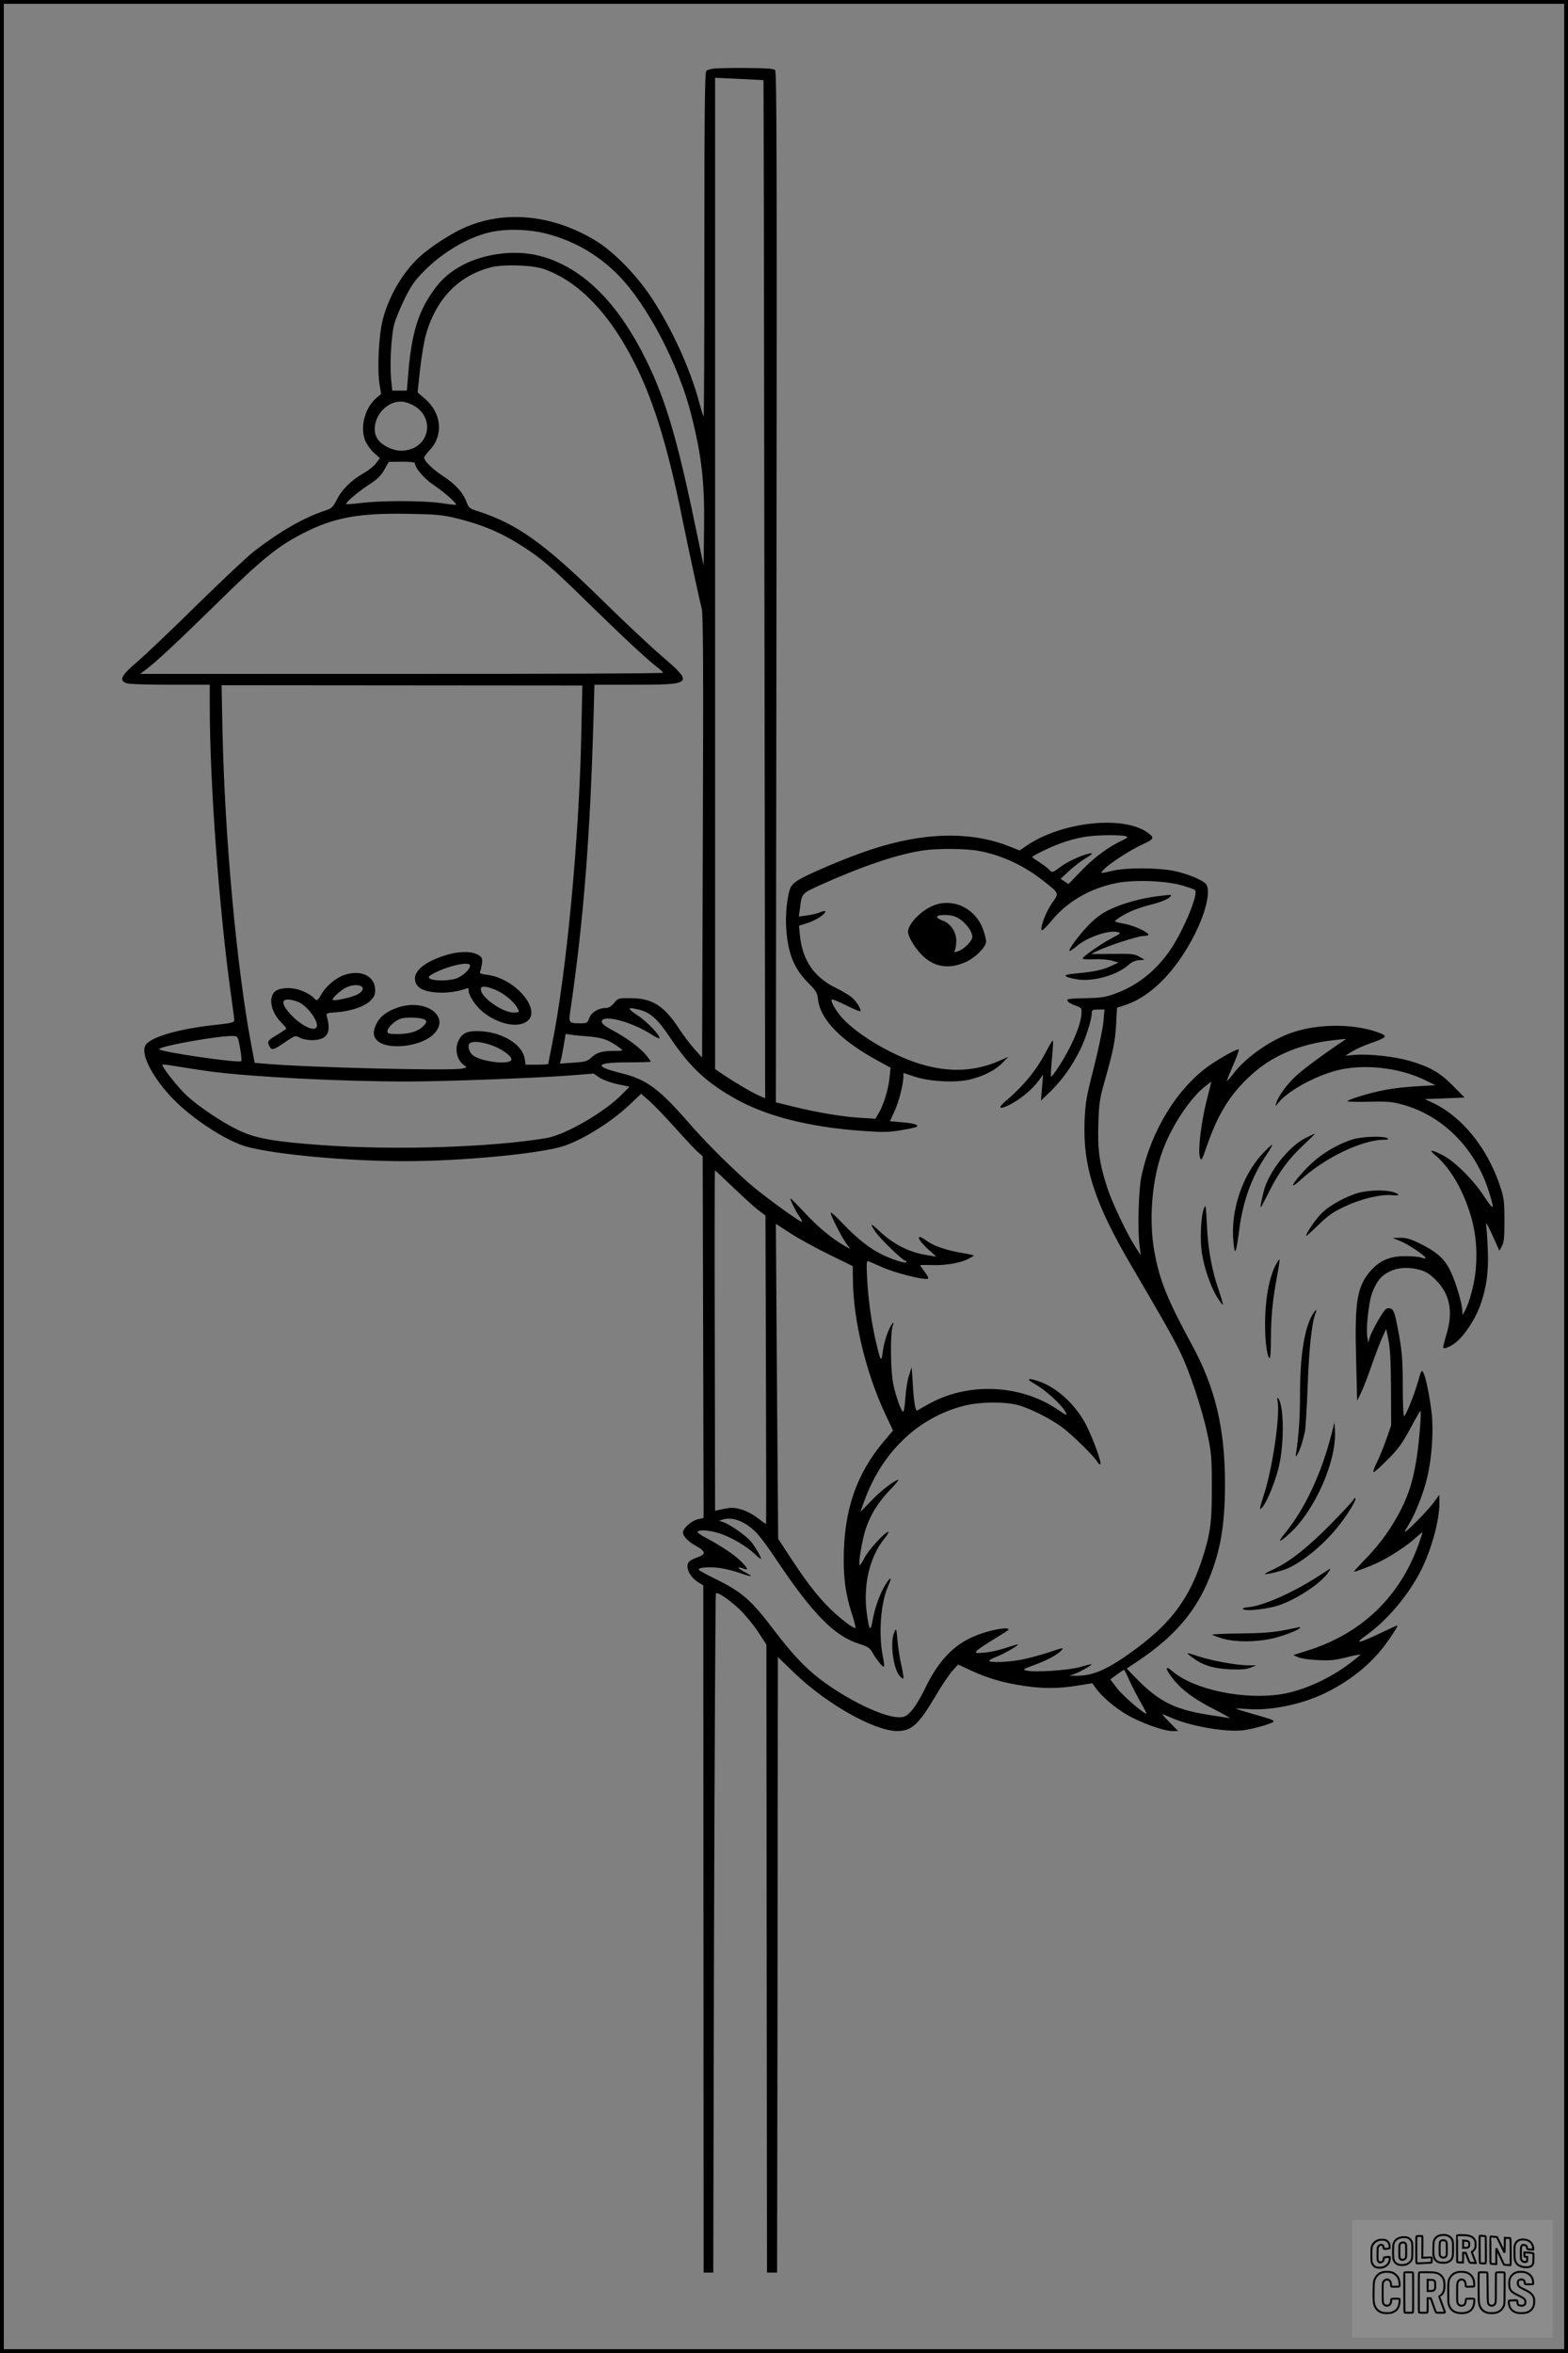
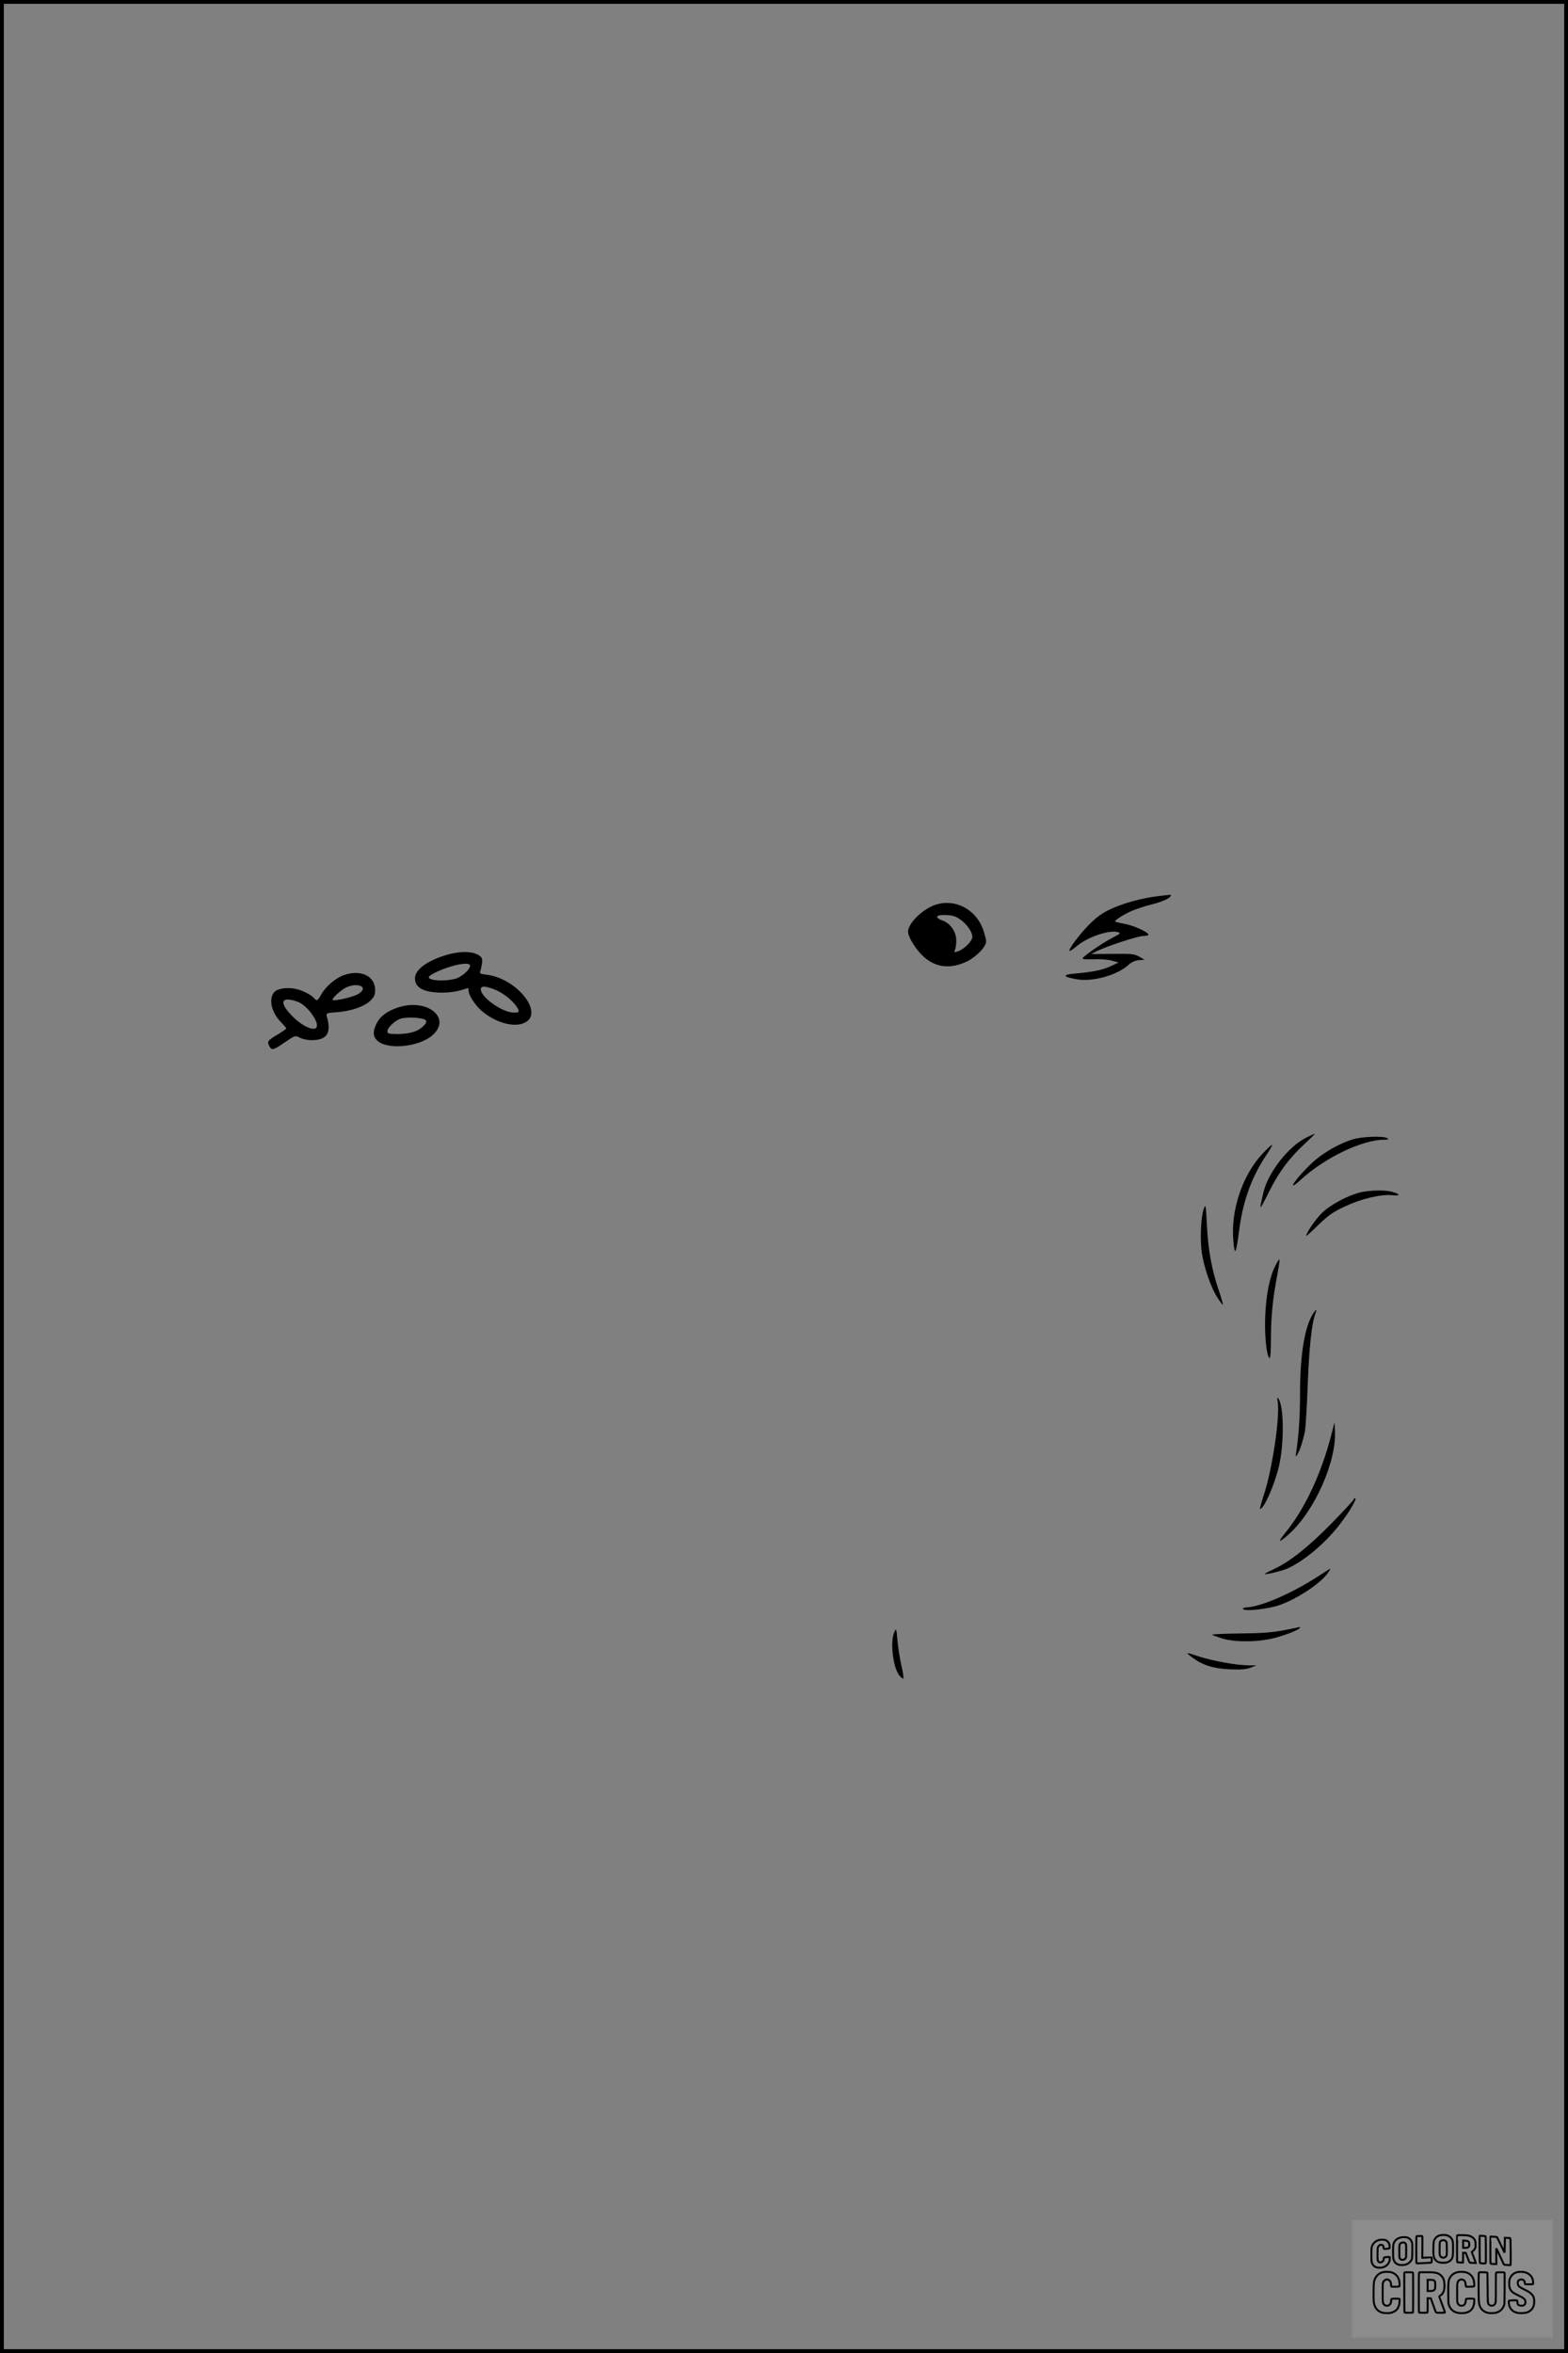
<svg xmlns="http://www.w3.org/2000/svg" version="1.0" width="1024pt" height="1536pt" viewBox="0 0 1024 1536" preserveAspectRatio="xMidYMid meet">
  <rect x="0" y="0" width="1024" height="1536" fill="#808080" stroke="none" />
  <g transform="translate(0.00 0.00) scale(1)">
    <g transform="translate(0,1536) scale(0.1,-0.1)" fill="#000000" stroke="none">
-       <path d="M4670 14913 c-24 -2 -50 -9 -57 -15 -10 -8 -13 -238 -13 -1136 0 -619 -2 -1123 -5 -1120 -3 3 -17 46 -30 96 -58 215 -176 474 -308 675 -97 148 -244 299 -359 371 -285 176 -605 208 -871 87 -85 -38 -217 -124 -284 -185 -110 -99 -203 -257 -243 -411 -26 -98 -37 -319 -22 -419 l11 -68 -30 -25 c-75 -64 -109 -188 -75 -277 10 -25 35 -61 57 -81 l40 -36 -25 -33 c-14 -19 -51 -48 -81 -65 -80 -45 -142 -106 -175 -172 -26 -51 -34 -58 -79 -73 -137 -45 -292 -134 -461 -264 -47 -37 -215 -195 -375 -352 -159 -157 -334 -323 -387 -369 -107 -90 -123 -122 -72 -141 14 -6 140 -10 285 -10 l259 0 0 -147 c0 -499 62 -1332 140 -1888 11 -77 20 -147 20 -156 0 -13 -21 -18 -112 -28 -263 -28 -453 -85 -472 -143 -24 -69 73 -237 212 -369 131 -125 335 -253 455 -285 189 -51 657 -94 1032 -94 376 0 896 50 1043 101 126 44 306 156 422 266 l77 73 55 -48 c29 -26 105 -105 168 -175 63 -71 129 -141 147 -157 l32 -28 3 -1181 3 -1180 -42 -10 c-40 -11 -93 -58 -93 -85 0 -24 33 -58 86 -88 63 -35 66 -54 11 -73 -20 -7 -44 -18 -52 -25 -36 -30 -6 -102 58 -141 l30 -18 1 -2243 1 -2243 31 0 32 0 5 2214 c4 1217 9 2216 12 2219 11 11 77 -33 148 -97 38 -36 95 -104 126 -151 l56 -85 2 -2050 2 -2050 33 0 33 0 3 2009 2 2009 108 -104 c209 -202 523 -379 672 -379 93 0 139 42 248 226 38 66 88 139 109 164 l40 44 89 -41 c107 -49 205 -78 339 -98 128 -19 223 -19 348 1 l101 16 20 -29 c37 -54 123 -128 203 -175 89 -53 242 -108 299 -108 l38 0 -54 55 c-30 30 -52 55 -48 55 3 0 31 -11 61 -25 119 -52 341 -92 456 -81 36 3 101 18 145 32 92 31 97 27 -74 76 -58 17 -107 32 -109 34 -2 2 29 1 70 -2 150 -13 351 27 505 100 163 78 299 185 397 315 41 54 90 131 83 131 -2 0 -50 -22 -107 -49 -150 -72 -182 -76 -94 -14 137 98 276 264 358 428 67 136 117 319 117 431 l0 56 -44 -59 c-40 -52 -169 -183 -181 -183 -3 0 9 22 26 50 42 68 96 205 119 303 30 121 43 306 30 418 -13 114 -38 236 -54 267 -12 22 -14 19 -35 -55 -25 -88 -78 -220 -91 -228 -5 -3 -9 81 -9 187 0 189 -5 250 -38 413 -17 89 -26 105 -57 105 -16 0 -32 -20 -68 -83 -26 -45 -50 -95 -54 -112 l-8 -30 -6 31 c-11 51 7 224 29 288 28 78 60 119 117 146 54 27 127 30 199 10 36 -10 64 -28 101 -65 94 -93 116 -209 69 -360 -13 -43 -22 -81 -20 -83 10 -10 54 10 91 42 52 45 116 143 148 227 43 116 59 228 52 374 -3 72 -8 144 -11 160 -6 30 18 -14 67 -125 l20 -45 16 30 c14 24 17 57 17 170 -1 131 -3 146 -33 235 -84 244 -250 446 -440 533 l-47 22 130 5 130 5 -75 76 c-85 87 -153 125 -285 164 -99 28 -261 46 -355 39 l-65 -6 45 28 c24 15 80 40 124 55 99 35 108 44 65 62 -155 64 -396 68 -573 9 -141 -46 -306 -160 -390 -269 -22 -29 -42 -51 -43 -49 -2 2 17 49 41 104 25 56 40 102 35 102 -18 0 -114 -53 -186 -102 -212 -147 -385 -426 -449 -728 -19 -92 -26 -356 -11 -460 l7 -55 -35 55 c-58 90 -152 289 -184 387 -51 157 -64 248 -58 418 4 134 9 164 42 280 57 204 67 253 74 368 l6 108 59 20 c164 56 326 220 446 455 79 155 111 302 72 337 -31 28 -124 65 -207 82 -106 21 -308 22 -398 1 -87 -20 -85 -21 -56 10 35 38 174 127 253 163 75 34 78 43 26 79 -164 111 -561 65 -788 -90 l-43 -30 -63 25 c-256 103 -569 95 -917 -22 -127 -42 -327 -125 -431 -177 -46 -23 -72 -44 -83 -64 -23 -44 -38 -182 -30 -277 12 -163 52 -258 146 -352 48 -48 57 -63 61 -103 15 -135 151 -273 399 -407 l75 -41 -7 -68 c-8 -76 -40 -180 -72 -231 l-20 -34 -101 6 c-115 7 -281 35 -440 74 l-109 27 4 3362 c3 2747 2 3365 -9 3376 -9 10 -57 13 -180 14 -92 1 -187 -1 -212 -3z m316 -77 c1 0 4 -1496 6 -3323 l5 -3322 -36 15 c-43 18 -154 83 -233 136 l-58 39 0 3235 0 3236 158 -7 c86 -4 158 -8 158 -9z m-1423 -1000 c184 -47 338 -135 473 -270 189 -191 395 -583 478 -912 69 -274 88 -442 84 -738 l-3 -248 -54 258 c-125 604 -206 867 -351 1142 -183 348 -408 557 -671 623 -165 42 -379 11 -524 -76 -80 -48 -128 -95 -185 -182 -82 -124 -121 -258 -142 -490 l-11 -133 -48 0 -47 0 -8 77 c-9 102 1 283 21 358 9 33 39 107 68 165 42 86 65 118 127 181 118 119 273 212 414 249 107 28 258 26 379 -4z m-12 -232 c236 -82 446 -307 613 -654 113 -235 203 -534 291 -972 42 -205 110 -522 128 -593 9 -39 11 -365 7 -1489 l-5 -1440 -49 55 c-27 30 -73 90 -102 135 -98 149 -174 197 -313 198 -82 1 -84 1 -110 -31 -19 -23 -36 -33 -55 -33 -48 0 -94 -29 -108 -66 -11 -31 -15 -34 -53 -34 -83 0 -83 0 -68 98 84 576 127 1123 149 1895 l6 217 252 0 c392 0 398 6 189 186 -76 65 -255 233 -398 374 -365 358 -548 490 -796 570 -64 20 -67 23 -84 67 -23 60 -71 112 -154 167 -66 43 -121 97 -121 118 0 6 17 30 39 53 89 96 74 240 -35 333 l-47 40 16 149 c9 81 26 182 37 223 65 236 214 391 426 445 83 21 270 15 345 -11z m-866 -883 c170 -78 121 -303 -66 -303 -54 0 -121 32 -151 73 -39 52 -21 145 37 199 55 51 114 62 180 31z m25 -386 c0 -30 64 -104 126 -144 63 -42 150 -118 142 -126 -2 -2 -46 3 -98 11 -116 17 -399 17 -527 0 -51 -6 -93 -9 -93 -6 0 13 79 80 148 125 56 36 80 59 102 99 l29 51 86 1 c57 0 85 -3 85 -11z m270 -358 c168 -41 294 -94 435 -185 121 -77 194 -140 425 -367 228 -223 398 -381 458 -425 17 -13 32 -27 32 -32 0 -4 -768 -8 -1707 -7 l-1708 0 30 22 c68 50 205 177 465 432 297 292 397 374 560 459 203 106 365 137 685 132 193 -3 233 -7 325 -29z m816 -1417 c-14 -681 -98 -1564 -192 -2024 -13 -65 -24 -120 -24 -122 0 -2 -33 -4 -74 -4 l-73 0 -7 40 c-14 90 -140 169 -281 178 -85 5 -119 -7 -145 -50 -34 -57 -20 -136 31 -172 21 -14 20 -15 -17 -22 -83 -15 -1016 8 -1280 32 l-71 6 -22 117 c-95 502 -173 1352 -188 2047 l-6 301 1178 -1 1178 -1 -7 -325z m3557 -659 c15 -5 12 -10 -20 -25 -94 -44 -185 -111 -267 -196 l-88 -91 -26 17 -26 17 56 52 c31 29 80 66 109 83 30 17 47 32 38 32 -37 0 -144 -46 -198 -85 -58 -43 -60 -43 -77 -24 -9 10 -39 33 -65 50 -27 17 -49 33 -49 35 0 3 37 23 83 45 92 45 189 76 274 88 72 11 232 12 256 2z m-963 -95 c150 -28 295 -94 425 -197 104 -82 103 -77 55 -145 -39 -56 -76 -152 -68 -176 3 -7 31 20 64 60 101 125 252 213 423 247 115 24 324 16 431 -15 41 -12 79 -25 84 -30 27 -27 -91 -301 -182 -420 -95 -125 -205 -208 -344 -258 -61 -22 -92 -26 -186 -28 -62 0 -115 -4 -119 -8 -10 -10 11 -26 53 -41 37 -13 39 -16 37 -52 -4 -52 -28 -123 -73 -214 -40 -81 -119 -204 -126 -196 -3 2 0 55 6 117 6 62 9 115 6 117 -3 3 -19 -24 -37 -58 -64 -127 -151 -235 -272 -337 -55 -47 -41 -58 28 -23 70 36 145 98 187 155 l30 41 -7 -85 -7 -85 67 65 c73 72 134 158 189 267 36 72 76 199 76 240 0 20 5 23 41 23 l42 0 -7 -80 c-4 -44 -32 -178 -62 -298 -50 -193 -56 -231 -61 -347 -12 -302 66 -542 313 -960 183 -312 258 -443 305 -538 63 -124 150 -384 185 -552 25 -117 28 -150 28 -340 1 -231 -9 -308 -64 -475 -81 -249 -200 -411 -422 -576 -188 -140 -286 -185 -403 -183 l-40 0 35 13 c39 15 113 57 108 62 -2 1 -35 -6 -73 -18 -75 -21 -300 -37 -352 -23 -26 6 -22 9 51 36 87 32 152 67 179 97 17 18 8 17 -80 -13 -54 -18 -136 -40 -182 -49 -90 -17 -211 -21 -211 -7 0 4 21 16 48 26 45 17 146 75 140 80 -2 2 -37 -8 -78 -22 -41 -14 -104 -28 -140 -31 -60 -5 -64 -4 -51 12 8 9 56 42 108 73 51 31 96 60 99 64 9 16 -59 10 -136 -12 -190 -52 -307 -159 -412 -377 -27 -57 -67 -121 -87 -142 -32 -34 -44 -40 -80 -40 -102 0 -337 113 -516 249 -97 74 -184 167 -299 318 -142 189 -208 248 -360 324 -67 33 -125 64 -130 69 -15 15 42 23 113 17 36 -3 99 -17 140 -31 94 -33 110 -32 48 0 -51 26 -59 42 -13 25 36 -14 33 -2 -11 43 -41 43 -132 104 -230 156 -35 18 -60 36 -57 41 9 16 83 10 147 -12 75 -25 167 -79 225 -132 23 -22 42 -37 42 -33 0 14 -34 72 -63 110 -32 40 -141 117 -187 131 l-25 8 30 9 c66 18 152 -19 222 -95 22 -24 78 -100 123 -168 239 -357 381 -501 545 -551 52 -16 65 -25 83 -56 27 -48 69 -98 75 -92 3 3 -1 37 -9 75 -27 142 -12 345 36 451 27 61 19 67 -16 12 -36 -56 -70 -150 -85 -234 -14 -82 -23 -70 -39 51 -23 182 20 364 117 483 19 23 30 42 24 42 -21 0 -129 -117 -155 -169 -15 -29 -30 -51 -32 -48 -10 10 18 174 41 240 33 95 79 168 155 249 36 37 62 68 57 68 -22 0 -120 -75 -179 -139 -38 -39 -68 -70 -68 -69 0 2 11 34 25 71 114 315 346 539 641 618 105 29 282 31 369 5 83 -25 206 -87 284 -145 67 -50 209 -190 229 -226 6 -11 14 -17 18 -13 9 10 -39 145 -88 247 -68 137 -194 255 -319 296 -72 24 -80 13 -17 -22 65 -37 165 -127 192 -173 20 -36 19 -35 -49 10 -244 165 -588 178 -845 32 -36 -20 -68 -38 -71 -40 -11 -5 -22 66 -28 178 l-7 105 -18 -55 c-10 -30 -20 -94 -23 -143 -3 -48 -9 -90 -14 -92 -10 -7 -47 93 -65 179 -18 82 -21 323 -5 376 9 32 9 33 -4 16 -24 -32 -52 -116 -60 -181 -8 -71 -15 -62 -43 60 -31 131 -52 283 -59 419 -5 101 -4 118 8 113 8 -3 51 -22 97 -42 78 -34 257 -80 289 -73 10 2 6 13 -16 43 -17 22 -31 42 -31 45 0 3 32 3 71 2 86 -4 188 12 240 39 22 11 39 21 39 23 0 2 -33 10 -72 16 -108 18 -189 46 -237 81 -75 54 -63 9 16 -61 l48 -43 -50 8 c-121 17 -227 69 -322 159 -60 56 -66 54 -23 -9 30 -43 177 -185 192 -185 4 0 8 -4 8 -9 0 -11 -77 11 -148 44 -85 39 -170 105 -266 206 -57 60 -86 84 -81 68 13 -41 76 -162 103 -198 l25 -34 -40 22 c-79 45 -175 124 -260 217 -48 51 -88 92 -91 90 -4 -5 34 -82 60 -119 11 -16 18 -31 15 -33 -6 -6 -197 131 -307 220 -107 87 -303 280 -412 404 -214 247 -291 304 -463 347 -182 45 -166 70 45 70 83 0 150 2 150 5 0 3 -13 21 -29 41 -41 49 -122 110 -213 159 -56 30 -78 47 -78 61 0 50 193 1 323 -83 26 -17 50 -28 53 -26 12 12 -80 110 -141 149 -72 48 -71 57 5 39 75 -18 122 -59 199 -173 131 -195 231 -292 413 -398 206 -121 489 -195 844 -221 139 -10 174 -10 258 4 54 9 100 19 104 23 13 12 -21 23 -98 29 l-78 7 29 63 c29 62 58 176 59 227 l0 25 73 -24 c97 -33 273 -42 365 -18 88 22 164 61 209 108 l38 39 -57 -25 c-151 -67 -309 -77 -481 -32 -188 48 -434 189 -545 309 -43 48 -80 112 -70 122 3 4 47 -14 97 -39 50 -26 91 -41 91 -36 0 23 -32 70 -62 93 -18 14 -64 41 -103 60 -140 70 -215 180 -231 342 l-6 62 57 18 c55 18 115 57 115 75 0 5 -15 3 -33 -5 -19 -8 -57 -17 -87 -21 l-53 -7 8 58 c11 93 12 93 131 147 283 127 507 202 676 227 96 13 274 12 358 -3z m-2545 -1212 c90 -7 134 -23 204 -76 24 -18 24 -18 -42 -18 -76 0 -111 -11 -148 -46 -22 -21 -39 -26 -114 -31 l-88 -6 6 24 c4 13 12 57 19 97 l12 73 31 -5 c16 -3 71 -8 120 -12z m-2277 -77 c8 -43 11 -81 8 -84 -15 -15 -536 61 -536 78 0 20 400 91 485 86 28 -2 30 -4 43 -80z m7208 50 c-92 -59 -253 -177 -304 -223 -64 -57 -124 -138 -137 -184 -7 -25 -7 -25 15 3 59 74 232 170 375 208 172 46 406 22 573 -58 l77 -37 -120 -7 c-66 -3 -160 -14 -210 -24 -94 -17 -245 -63 -245 -74 0 -3 63 -5 140 -3 118 3 153 0 217 -18 261 -71 470 -278 562 -555 18 -53 31 -104 29 -112 -2 -9 -25 19 -53 63 -65 103 -192 231 -271 272 -78 40 -99 41 -51 1 88 -73 170 -205 221 -360 42 -124 55 -243 44 -382 -7 -91 -42 -224 -73 -277 l-14 -25 -1 26 c0 44 -40 181 -74 254 -39 85 -87 129 -200 186 -61 30 -89 39 -130 39 l-51 -1 53 -22 c53 -22 162 -96 162 -109 0 -4 -12 -3 -26 2 -14 6 -62 10 -108 10 -100 0 -165 -28 -226 -97 -87 -100 -104 -198 -94 -567 l7 -280 22 45 c13 24 44 104 70 178 25 73 58 159 72 190 l26 56 15 -75 c11 -53 15 -144 16 -315 l1 -240 -32 -92 c-18 -51 -46 -120 -63 -153 -17 -33 -25 -60 -19 -60 6 0 47 37 92 83 67 66 94 104 146 200 34 64 65 117 67 117 9 0 -9 -219 -27 -325 -22 -131 -47 -213 -98 -316 -58 -115 -135 -224 -229 -321 -47 -48 -83 -88 -80 -88 14 0 121 41 168 65 82 41 184 109 235 156 25 23 45 39 45 36 0 -3 -12 -39 -26 -79 -124 -345 -375 -584 -729 -694 l-89 -28 34 -15 c19 -8 77 -16 130 -18 76 -4 113 0 187 19 50 13 89 20 87 16 -3 -4 -31 -27 -62 -51 -135 -104 -310 -183 -452 -206 -247 -40 -577 30 -715 151 -49 42 -46 13 5 -51 59 -74 139 -133 275 -202 66 -34 109 -59 94 -55 -14 3 -70 12 -125 20 -229 35 -333 86 -483 239 l-63 65 78 52 c232 156 372 318 460 535 75 183 104 354 104 617 0 363 -63 629 -218 913 -158 291 -210 419 -243 604 -38 210 -16 476 56 666 58 155 170 325 266 406 27 22 49 38 49 36 0 -3 -13 -58 -30 -122 -35 -137 -58 -327 -44 -369 10 -28 12 -23 48 80 77 221 165 354 316 482 130 109 301 178 502 201 98 11 95 11 74 -2z m-5575 -27 c65 -20 139 -71 139 -95 0 -41 -210 -16 -257 31 -25 25 -31 69 -10 77 25 11 67 6 128 -13z m-1823 -175 c281 -36 851 -65 1287 -65 237 0 870 24 1076 41 l136 11 37 -26 c22 -14 72 -33 117 -43 l80 -17 -43 -44 c-114 -119 -373 -269 -498 -291 -366 -61 -993 -81 -1470 -46 -308 22 -432 44 -540 96 -107 51 -256 150 -338 225 -55 50 -162 184 -162 204 0 3 45 -2 101 -12 55 -9 153 -24 217 -33z m3411 -757 c65 -62 138 -129 164 -148 l46 -35 3 -1005 c2 -553 2 -1007 1 -1008 -1 -2 -25 15 -53 37 -29 23 -76 48 -107 57 -52 15 -71 15 -145 -2 l-28 -6 -2 1111 c-2 611 -1 1111 1 1111 2 0 56 -51 120 -112z m623 -436 l157 -77 1 -83 c1 -264 84 -610 211 -882 l51 -108 -57 -67 c-183 -217 -265 -455 -265 -777 0 -138 16 -240 56 -361 14 -43 23 -81 20 -84 -3 -3 -22 7 -43 22 -138 103 -230 208 -376 430 l-85 130 -8 1028 -7 1028 94 -61 c52 -34 165 -96 251 -138z m1961 -2776 c15 -34 48 -98 72 -141 25 -43 44 -80 42 -81 -9 -9 -153 115 -191 164 l-45 59 42 31 c23 17 44 31 47 32 3 0 18 -29 33 -64z" />
      <path d="M2933 9131 c-138 -38 -223 -98 -223 -158 0 -62 59 -93 181 -93 36 0 88 7 115 15 27 8 50 15 52 15 1 0 2 -7 2 -15 0 -30 39 -91 80 -129 90 -81 219 -118 289 -81 125 64 -56 289 -250 312 -41 5 -49 9 -43 22 4 9 9 32 12 53 3 30 0 39 -21 52 -39 26 -113 28 -194 7z m137 -75 c0 -25 -55 -74 -96 -85 -68 -19 -174 -13 -174 10 0 13 77 50 145 70 75 22 125 24 125 5z m149 -151 c69 -24 148 -90 167 -139 5 -13 -1 -16 -31 -16 -74 0 -215 100 -215 152 0 22 23 23 79 3z" />
      <path d="M2244 8994 c-53 -19 -117 -74 -145 -124 -26 -46 -30 -47 -53 -21 -10 11 -40 29 -69 41 -68 30 -161 25 -188 -9 -37 -46 -15 -134 51 -199 16 -17 30 -33 30 -36 0 -2 -27 -21 -60 -41 -63 -38 -67 -44 -50 -76 15 -27 25 -25 100 27 67 45 68 46 98 30 17 -9 51 -16 76 -16 102 0 132 46 100 156 -5 20 -1 22 63 26 93 7 180 36 220 74 26 25 33 39 33 70 0 93 -94 138 -206 98z m110 -70 c25 -10 19 -33 -15 -53 -33 -20 -156 -48 -166 -38 -8 9 57 68 92 83 33 14 65 17 89 8z m-408 -104 c51 -19 124 -109 124 -154 0 -49 -94 -11 -169 69 -82 86 -62 124 45 85z" />
      <path d="M2595 8782 c-69 -24 -112 -56 -135 -102 -27 -53 -25 -86 5 -114 66 -61 271 -41 359 36 130 114 -38 246 -229 180z m186 -83 c6 -10 1 -21 -20 -41 -37 -33 -88 -48 -168 -48 -54 0 -63 3 -63 18 0 24 49 70 86 82 44 14 154 7 165 -11z" />
      <path d="M7555 9509 c-103 -13 -219 -45 -303 -84 -54 -25 -91 -52 -141 -102 -64 -66 -136 -162 -126 -171 2 -2 23 12 46 31 67 58 208 107 266 93 25 -7 23 -9 -36 -40 -69 -36 -191 -121 -191 -133 0 -5 33 -7 74 -5 40 2 93 -2 117 -9 l44 -12 -51 -24 c-55 -25 -116 -38 -232 -48 -86 -8 -84 -20 6 -37 106 -20 270 26 345 96 16 15 41 26 64 28 l38 3 -35 20 c-31 18 -52 20 -175 18 l-140 -1 36 18 c62 32 270 100 305 100 19 0 34 4 34 8 0 17 -95 60 -154 71 -33 6 -61 13 -63 15 -7 7 54 46 109 70 29 12 84 31 122 40 71 18 120 38 131 56 7 11 9 11 -90 -1z" />
      <path d="M6104 9452 c-82 -29 -174 -121 -174 -174 0 -36 54 -121 104 -165 80 -71 176 -80 283 -28 61 31 123 95 123 130 0 13 -10 50 -21 81 -50 133 -188 201 -315 156z m171 -97 c42 -31 75 -80 75 -111 0 -26 -52 -79 -91 -93 -28 -10 -30 -9 -23 7 5 9 9 38 9 63 0 56 -38 112 -90 130 -60 22 -40 41 37 35 33 -2 58 -12 83 -31z" />
      <path d="M5840 4705 c-30 -69 -5 -249 40 -290 18 -17 20 -17 20 -1 0 9 -7 48 -16 86 -8 37 -19 106 -23 152 -7 80 -8 82 -21 53z" />
      <path d="M8529 7933 c-113 -56 -246 -225 -277 -353 -18 -75 -23 -100 -18 -100 2 0 27 46 55 103 63 126 128 214 227 306 42 39 74 71 72 71 -2 0 -29 -12 -59 -27z" />
      <path d="M8830 7921 c-77 -24 -168 -74 -236 -130 -58 -46 -158 -160 -149 -169 3 -3 24 13 49 36 155 143 401 262 545 262 27 0 32 3 21 10 -25 16 -170 11 -230 -9z" />
      <path d="M8244 7828 c-132 -142 -209 -374 -189 -573 9 -99 17 -83 39 85 25 186 83 343 178 483 22 32 38 61 35 63 -2 3 -31 -24 -63 -58z" />
      <path d="M8882 7576 c-83 -21 -197 -82 -251 -136 -41 -41 -101 -129 -101 -148 0 -3 36 29 79 71 64 62 97 86 173 121 105 50 234 81 309 74 55 -6 56 6 1 22 -49 13 -144 11 -210 -4z" />
      <path d="M7862 7470 c-20 -52 -26 -204 -13 -290 15 -98 60 -226 101 -290 18 -28 34 -49 36 -47 2 2 -9 42 -25 89 -47 135 -72 273 -79 429 -7 134 -8 142 -20 109z" />
      <path d="M8330 7100 c-38 -74 -61 -187 -67 -325 -6 -129 8 -268 28 -281 5 -3 9 49 9 123 0 144 11 260 40 412 11 58 18 107 16 109 -3 2 -14 -15 -26 -38z" />
      <path d="M8576 6786 c-56 -87 -86 -268 -86 -528 0 -144 -8 -266 -25 -378 -5 -35 -5 -35 10 -10 15 26 32 77 47 145 4 22 13 157 18 300 9 242 26 407 50 469 12 33 7 33 -14 2z" />
      <path d="M8344 6210 c16 -99 -36 -449 -93 -617 -15 -46 -25 -83 -22 -83 25 0 92 150 122 273 36 149 35 393 -2 447 -8 11 -9 5 -5 -20z" />
      <path d="M8696 6000 c-66 -258 -173 -488 -303 -647 -53 -65 -42 -68 25 -7 168 150 313 478 300 679 l-3 50 -19 -75z" />
      <path d="M8840 5572 c0 -5 -64 -74 -142 -154 -152 -155 -269 -248 -373 -298 -36 -17 -65 -32 -65 -34 0 -8 105 17 145 34 107 46 248 164 343 287 62 79 117 173 102 173 -5 0 -10 -4 -10 -8z" />
      <path d="M8610 5071 c-170 -110 -366 -196 -462 -203 -20 -1 -34 -6 -31 -11 11 -18 165 -1 241 26 116 41 264 140 312 206 12 17 20 31 18 31 -2 0 -37 -22 -78 -49z" />
      <path d="M8385 4718 c-73 -14 -150 -20 -286 -21 -103 -1 -185 -5 -183 -8 2 -3 32 -14 66 -25 90 -26 238 -24 347 5 78 21 161 55 161 66 0 3 -1 4 -2 4 -2 -1 -48 -10 -103 -21z" />
      <path d="M7788 4539 c68 -50 136 -71 242 -76 70 -3 106 -1 135 10 l40 16 -56 0 c-77 1 -229 29 -317 57 -93 31 -94 30 -44 -7z" />
    </g>
  </g>
  <rect x="0.0" y="0.0" width="1024.0" height="1536.0" fill="none" stroke="black" stroke-width="5" />
  <g transform="translate(882.93 1449.20) scale(0.128)" opacity="1.0">
    <rect x="0" y="0" width="1024.0" height="600.0" fill="white" fill-opacity="0.1" />
    <g transform="translate(0,650) scale(0.1,-0.1)" stroke="none">
      <path fill="none" stroke="#000000" stroke-width="100" d="M4491 5720 c-164 -43 -269 -147 -319 -315 -19 -65 -29 -577 -13 -693 25 -190 116 -310 276 -367 63 -23 284 -32 370 -16 122 22 249 110 294 205 51 104 56 150 56 496 0 341 -4 385 -48 478 -46 100 -156 184 -282 217 -83 21 -241 19 -334 -5z m270 -273 c19 -12 43 -40 54 -62 18 -37 20 -64 23 -320 5 -339 -1 -384 -56 -436 -87 -82 -235 -56 -289 51 -22 43 -23 53 -23 335 0 314 7 370 52 412 34 32 66 42 139 42 53 1 73 -4 100 -22z" />
      <path fill="none" stroke="#000000" stroke-width="100" d="M5367 5723 c-4 -3 -7 -311 -7 -683 0 -618 1 -679 17 -691 12 -10 51 -14 152 -14 l136 0 3 248 2 248 67 -3 67 -3 34 -85 c18 -47 58 -152 89 -235 30 -82 63 -158 73 -168 14 -15 40 -19 165 -24 l148 -6 -5 34 c-4 19 -49 143 -102 276 -53 133 -96 246 -96 251 0 6 15 19 33 31 53 33 104 92 134 156 27 57 28 67 27 195 0 115 -4 144 -23 193 -31 80 -76 135 -148 183 -83 56 -166 82 -303 94 -129 11 -453 14 -463 3z m541 -300 c55 -27 77 -73 77 -163 0 -61 -4 -82 -23 -111 -34 -55 -73 -69 -191 -69 l-101 0 0 187 0 186 101 -6 c66 -4 114 -12 137 -24z" />
      <path fill="none" stroke="#000000" stroke-width="100" d="M6514 5685 c-4 -9 -5 -320 -2 -690 3 -511 7 -678 16 -687 19 -19 273 -30 291 -13 11 11 13 126 12 675 -1 364 -6 672 -11 685 -11 28 -27 31 -187 40 -99 6 -114 5 -119 -10z" />
      <path fill="none" stroke="#000000" stroke-width="100" d="M3355 5683 c-27 -3 -55 -9 -62 -15 -10 -8 -13 -150 -13 -683 0 -592 2 -674 15 -685 12 -10 52 -11 173 -6 362 15 578 29 590 38 8 7 12 46 12 129 0 108 -2 119 -20 129 -11 6 -24 9 -28 7 -4 -3 -103 -8 -221 -12 l-214 -7 5 545 c4 384 2 549 -5 556 -11 11 -120 12 -232 4z" />
      <path fill="none" stroke="#000000" stroke-width="100" d="M7067 5654 c-4 -4 -7 -310 -7 -680 0 -625 1 -673 18 -692 15 -18 31 -21 152 -24 l134 -3 -3 400 c-2 277 1 397 8 390 11 -11 153 -311 251 -530 96 -215 128 -281 142 -292 7 -6 82 -14 165 -17 l153 -7 11 28 c14 34 3 1333 -11 1347 -5 5 -70 11 -144 14 l-136 5 -1 -54 c-1 -30 -5 -200 -8 -379 l-6 -325 -73 150 c-40 83 -123 256 -184 385 -61 129 -117 242 -125 252 -11 12 -40 18 -121 22 -59 4 -130 9 -157 12 -28 3 -54 2 -58 -2z" />
      <path fill="none" stroke="#000000" stroke-width="100" d="M2507 5614 c-220 -49 -342 -159 -394 -357 -24 -91 -24 -641 0 -740 57 -233 232 -339 510 -310 56 6 127 21 158 33 76 29 187 114 226 174 64 95 67 114 71 505 2 232 -1 371 -8 404 -27 126 -116 235 -228 278 -74 29 -236 35 -335 13z m191 -281 c15 -11 36 -35 47 -54 19 -32 20 -52 20 -349 0 -309 0 -316 -23 -362 -31 -62 -75 -89 -155 -95 -53 -4 -67 -2 -97 19 -19 13 -44 41 -55 63 -19 37 -20 60 -20 350 0 337 2 351 60 405 54 51 169 63 223 23z" />
-       <path fill="none" stroke="#000000" stroke-width="100" d="M8568 5491 c-133 -43 -219 -134 -262 -280 -13 -45 -16 -107 -16 -343 0 -320 9 -395 60 -506 73 -156 258 -255 506 -269 191 -11 324 47 376 165 19 42 22 70 26 288 4 209 3 242 -11 256 -19 18 -186 38 -347 41 l-105 2 -3 -95 c-1 -52 2 -102 7 -109 6 -10 33 -16 75 -19 l66 -4 0 -105 c0 -98 -1 -105 -26 -130 -23 -23 -31 -25 -99 -21 -64 3 -79 7 -112 34 -21 16 -49 52 -63 80 -25 49 -25 51 -25 324 0 303 6 348 56 402 28 29 32 30 99 26 105 -6 152 -50 167 -158 8 -53 9 -54 48 -62 22 -5 90 -10 150 -11 l110 -2 3 43 c4 52 -30 180 -66 245 -53 99 -179 183 -317 212 -96 20 -226 18 -297 -4z" />
      <path fill="none" stroke="#000000" stroke-width="100" d="M1390 5484 c-203 -45 -359 -207 -390 -404 -13 -83 -13 -616 0 -694 20 -123 100 -235 203 -281 98 -45 271 -51 387 -13 211 67 340 238 340 451 0 54 -3 69 -17 74 -24 9 -264 -15 -280 -28 -7 -7 -13 -31 -13 -60 0 -56 -13 -95 -43 -128 -31 -34 -95 -61 -144 -61 -35 0 -48 6 -77 35 -52 52 -58 99 -54 423 3 257 5 280 24 323 42 89 120 132 202 109 53 -14 72 -42 81 -120 11 -90 15 -92 150 -79 62 6 125 15 138 20 25 9 25 10 21 107 -3 82 -9 106 -33 155 -33 68 -97 130 -163 160 -60 27 -235 33 -332 11z" />
      <path fill="none" stroke="#000000" stroke-width="100" d="M1600 3845 c-239 -44 -424 -235 -476 -495 -22 -109 -33 -831 -15 -1000 31 -300 174 -492 425 -572 45 -15 100 -21 211 -25 181 -6 263 8 380 66 147 73 214 152 266 311 26 78 32 117 37 219 4 98 2 125 -9 132 -22 14 -393 11 -407 -3 -7 -7 -12 -39 -12 -73 0 -169 -84 -275 -217 -275 -68 0 -110 18 -150 64 -65 73 -68 99 -68 606 0 446 1 456 22 515 78 208 337 201 392 -11 6 -23 13 -75 16 -115 3 -41 10 -78 15 -83 10 -10 289 -10 357 0 63 9 67 18 60 147 -12 210 -62 331 -181 445 -86 82 -165 123 -280 146 -94 19 -261 20 -366 1z" />
      <path fill="none" stroke="#000000" stroke-width="100" d="M5376 3840 c-151 -39 -268 -118 -350 -237 -106 -157 -118 -245 -114 -863 4 -463 5 -477 27 -550 33 -106 72 -178 131 -243 123 -135 290 -197 526 -197 326 0 528 127 610 384 34 106 48 339 20 349 -29 12 -386 9 -400 -2 -7 -6 -16 -44 -20 -85 -17 -192 -81 -266 -226 -266 -93 1 -163 55 -197 152 -16 48 -18 92 -18 503 0 437 1 452 22 520 26 81 57 119 121 147 78 35 188 8 237 -56 30 -40 55 -133 55 -206 0 -92 6 -95 157 -92 70 1 161 5 201 8 87 8 88 9 78 158 -12 189 -62 314 -170 422 -76 76 -130 109 -241 144 -102 33 -337 38 -449 10z" />
      <path fill="none" stroke="#000000" stroke-width="100" d="M8441 3845 c-204 -45 -357 -196 -406 -402 -24 -99 -17 -331 13 -416 47 -137 141 -225 342 -323 334 -162 396 -203 438 -284 19 -37 23 -57 20 -116 -3 -59 -8 -77 -30 -107 -39 -50 -98 -70 -190 -65 -137 7 -187 57 -188 185 0 95 4 94 -223 86 -106 -3 -198 -10 -204 -16 -17 -13 -17 -107 1 -200 44 -226 196 -375 436 -423 103 -20 339 -15 435 10 199 53 340 189 391 377 21 78 28 222 15 311 -16 115 -56 191 -145 276 -85 81 -145 117 -386 235 -250 122 -298 173 -301 319 -3 109 52 167 164 175 115 8 183 -49 194 -164 3 -32 10 -64 16 -70 10 -14 340 -17 387 -4 24 7 25 9 22 92 -5 150 -54 269 -153 369 -69 70 -189 133 -297 155 -90 18 -265 18 -351 0z" />
      <path fill="none" stroke="#000000" stroke-width="100" d="M2710 3833 c-14 -2 -29 -9 -35 -14 -7 -7 -9 -354 -7 -1017 3 -910 5 -1008 20 -1019 20 -16 384 -18 413 -3 19 10 19 32 19 1019 0 923 -1 1010 -16 1022 -13 10 -61 14 -193 16 -97 1 -187 -1 -201 -4z" />
      <path fill="none" stroke="#000000" stroke-width="100" d="M3455 3833 c-47 -12 -45 32 -45 -1034 0 -987 0 -1009 19 -1019 12 -6 98 -10 210 -10 159 0 192 3 205 16 14 13 16 61 16 370 l0 355 81 -3 82 -3 88 -245 c49 -135 105 -292 124 -350 20 -58 45 -113 57 -122 18 -16 45 -18 229 -18 184 0 210 2 216 16 7 19 16 -7 -153 448 -74 197 -134 362 -134 366 0 4 23 22 50 40 162 104 228 273 217 560 -8 225 -46 336 -153 450 -104 110 -219 160 -413 179 -101 11 -657 13 -696 4z m721 -409 c64 -48 69 -61 72 -231 4 -176 -7 -223 -59 -267 -43 -36 -89 -46 -216 -46 l-113 0 0 286 0 286 144 -4 c127 -3 148 -5 172 -24z" />
      <path fill="none" stroke="#000000" stroke-width="100" d="M6510 3834 c-51 -11 -50 7 -50 -683 1 -672 7 -842 35 -951 45 -175 148 -311 289 -380 117 -58 200 -73 376 -68 124 4 156 9 225 32 108 37 176 79 246 153 61 66 117 169 140 258 9 37 13 248 16 831 4 727 3 782 -13 795 -13 11 -57 14 -204 14 -171 0 -190 -2 -209 -19 -21 -19 -21 -19 -21 -746 0 -782 0 -782 -52 -861 -64 -95 -228 -106 -302 -19 -61 73 -60 64 -66 877 -4 562 -8 745 -17 754 -13 13 -341 23 -393 13z" />
    </g>
  </g>
</svg>